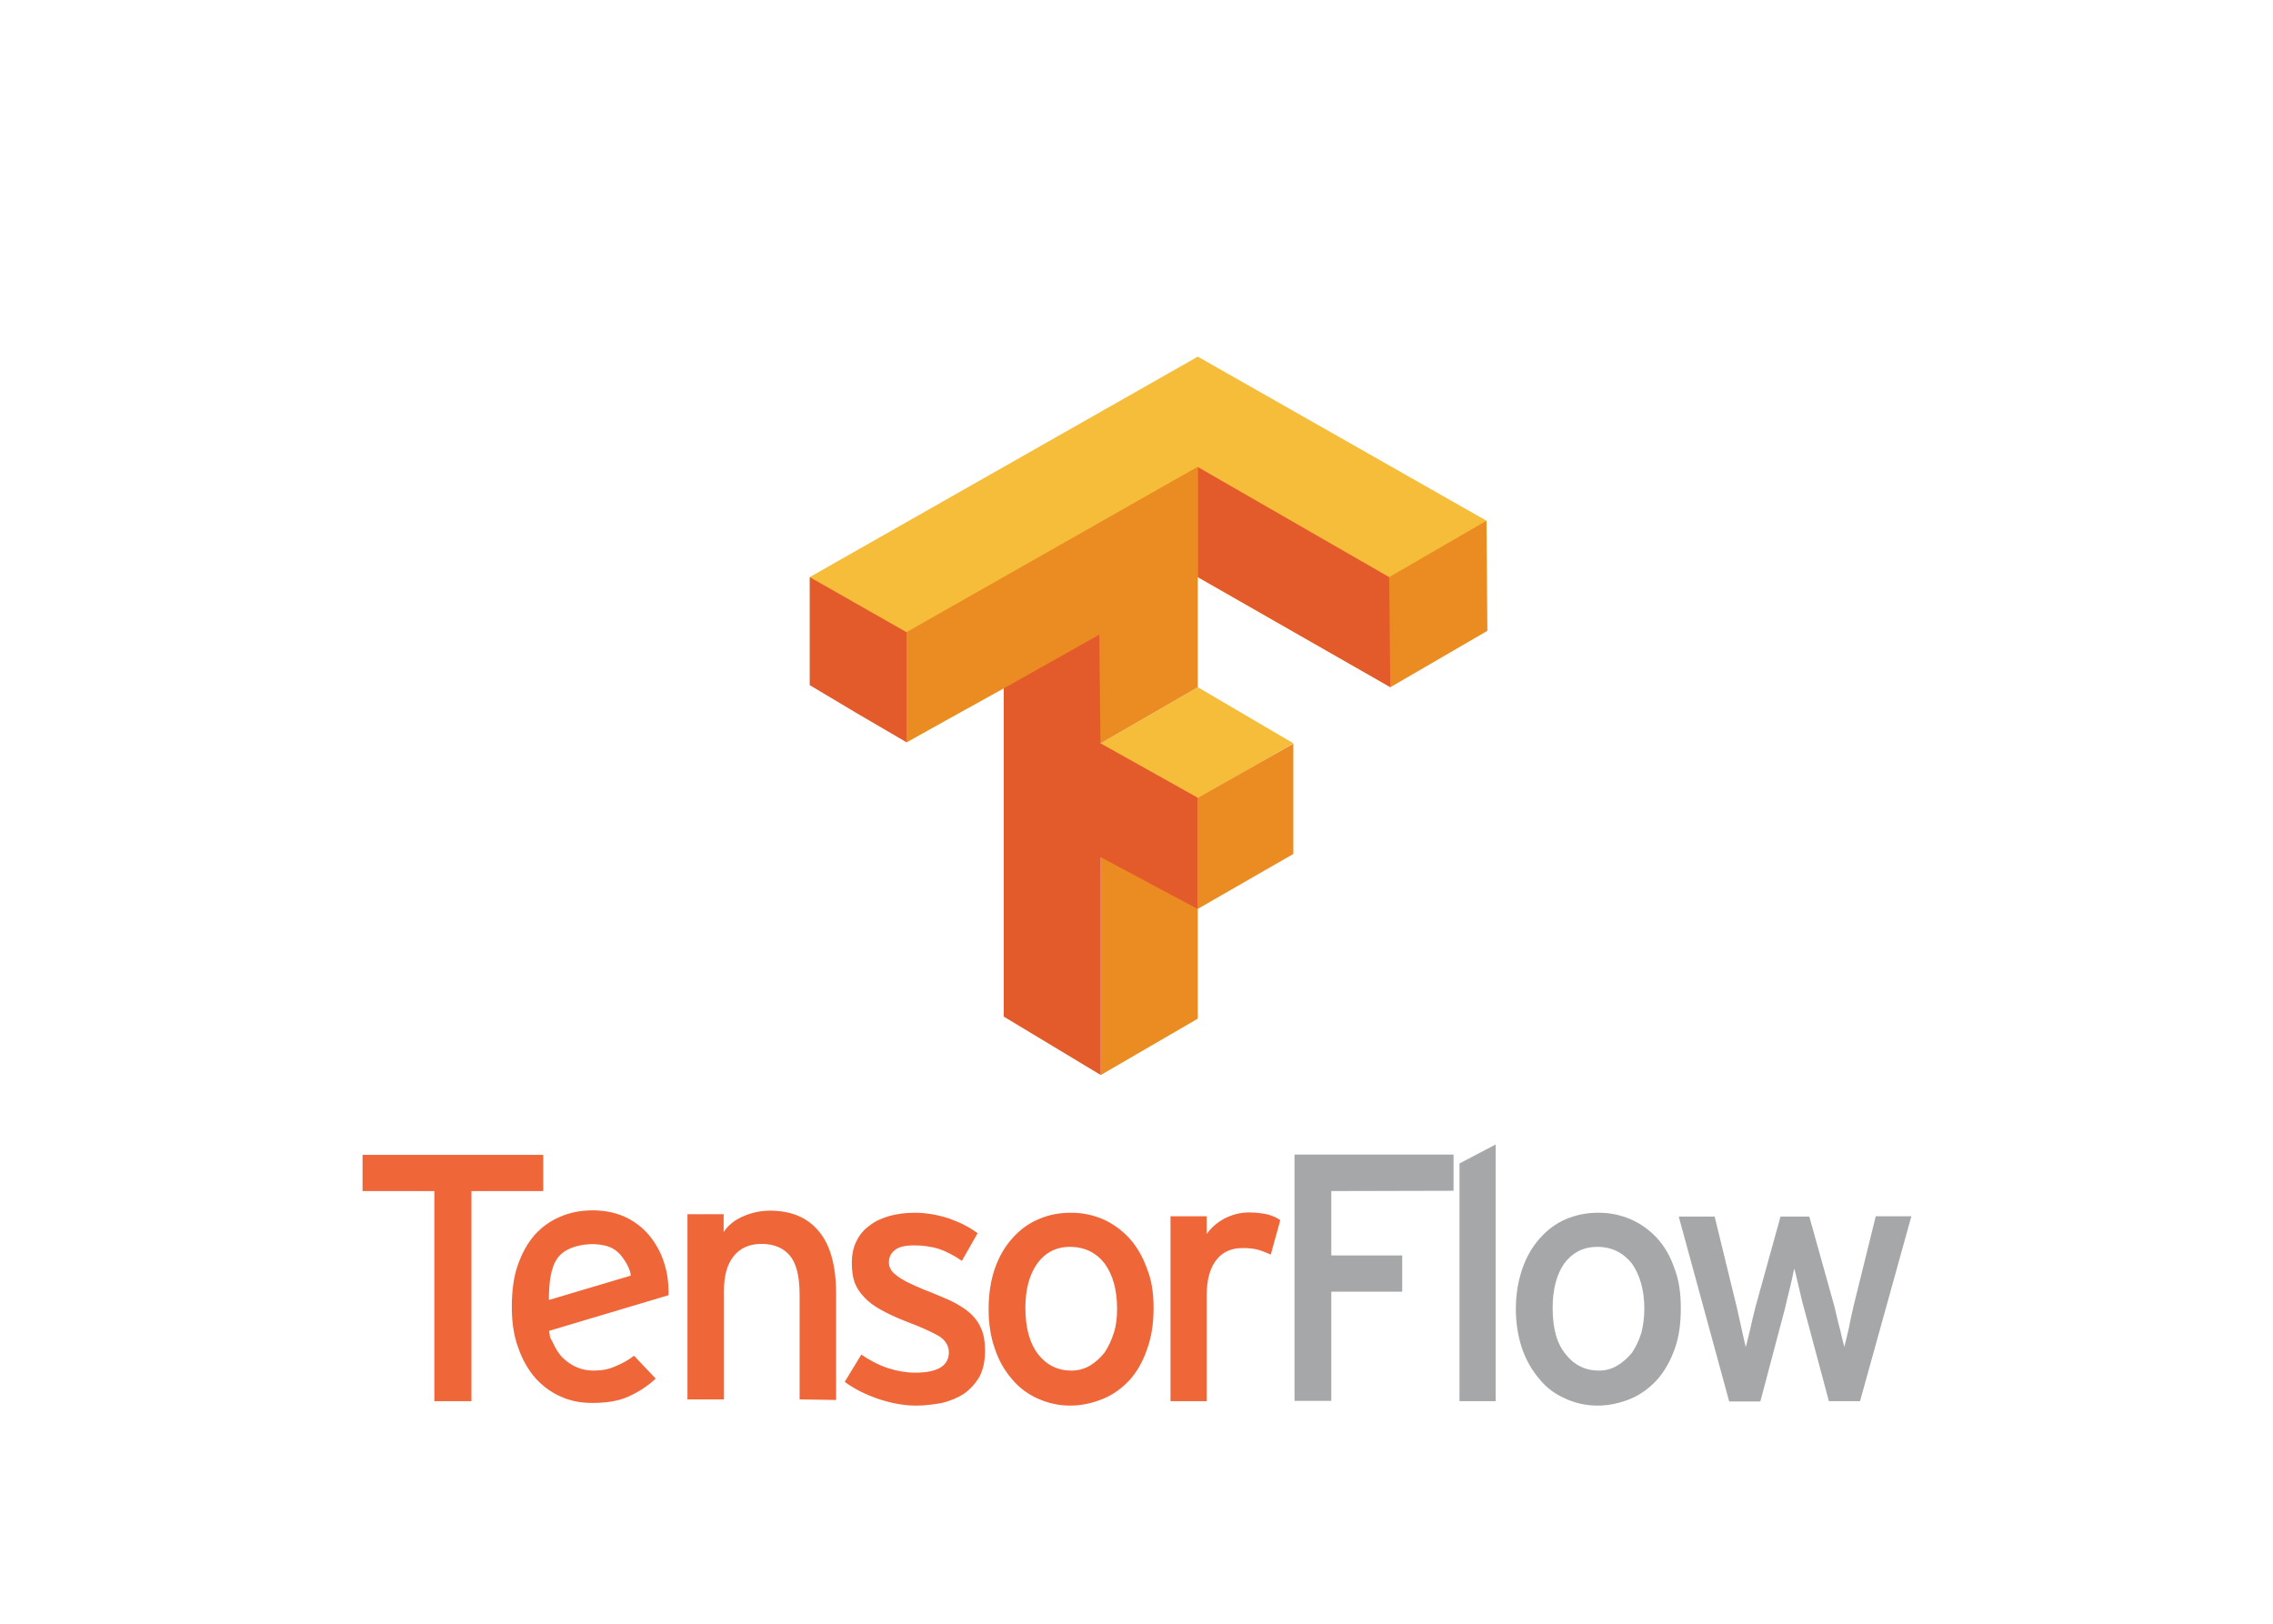
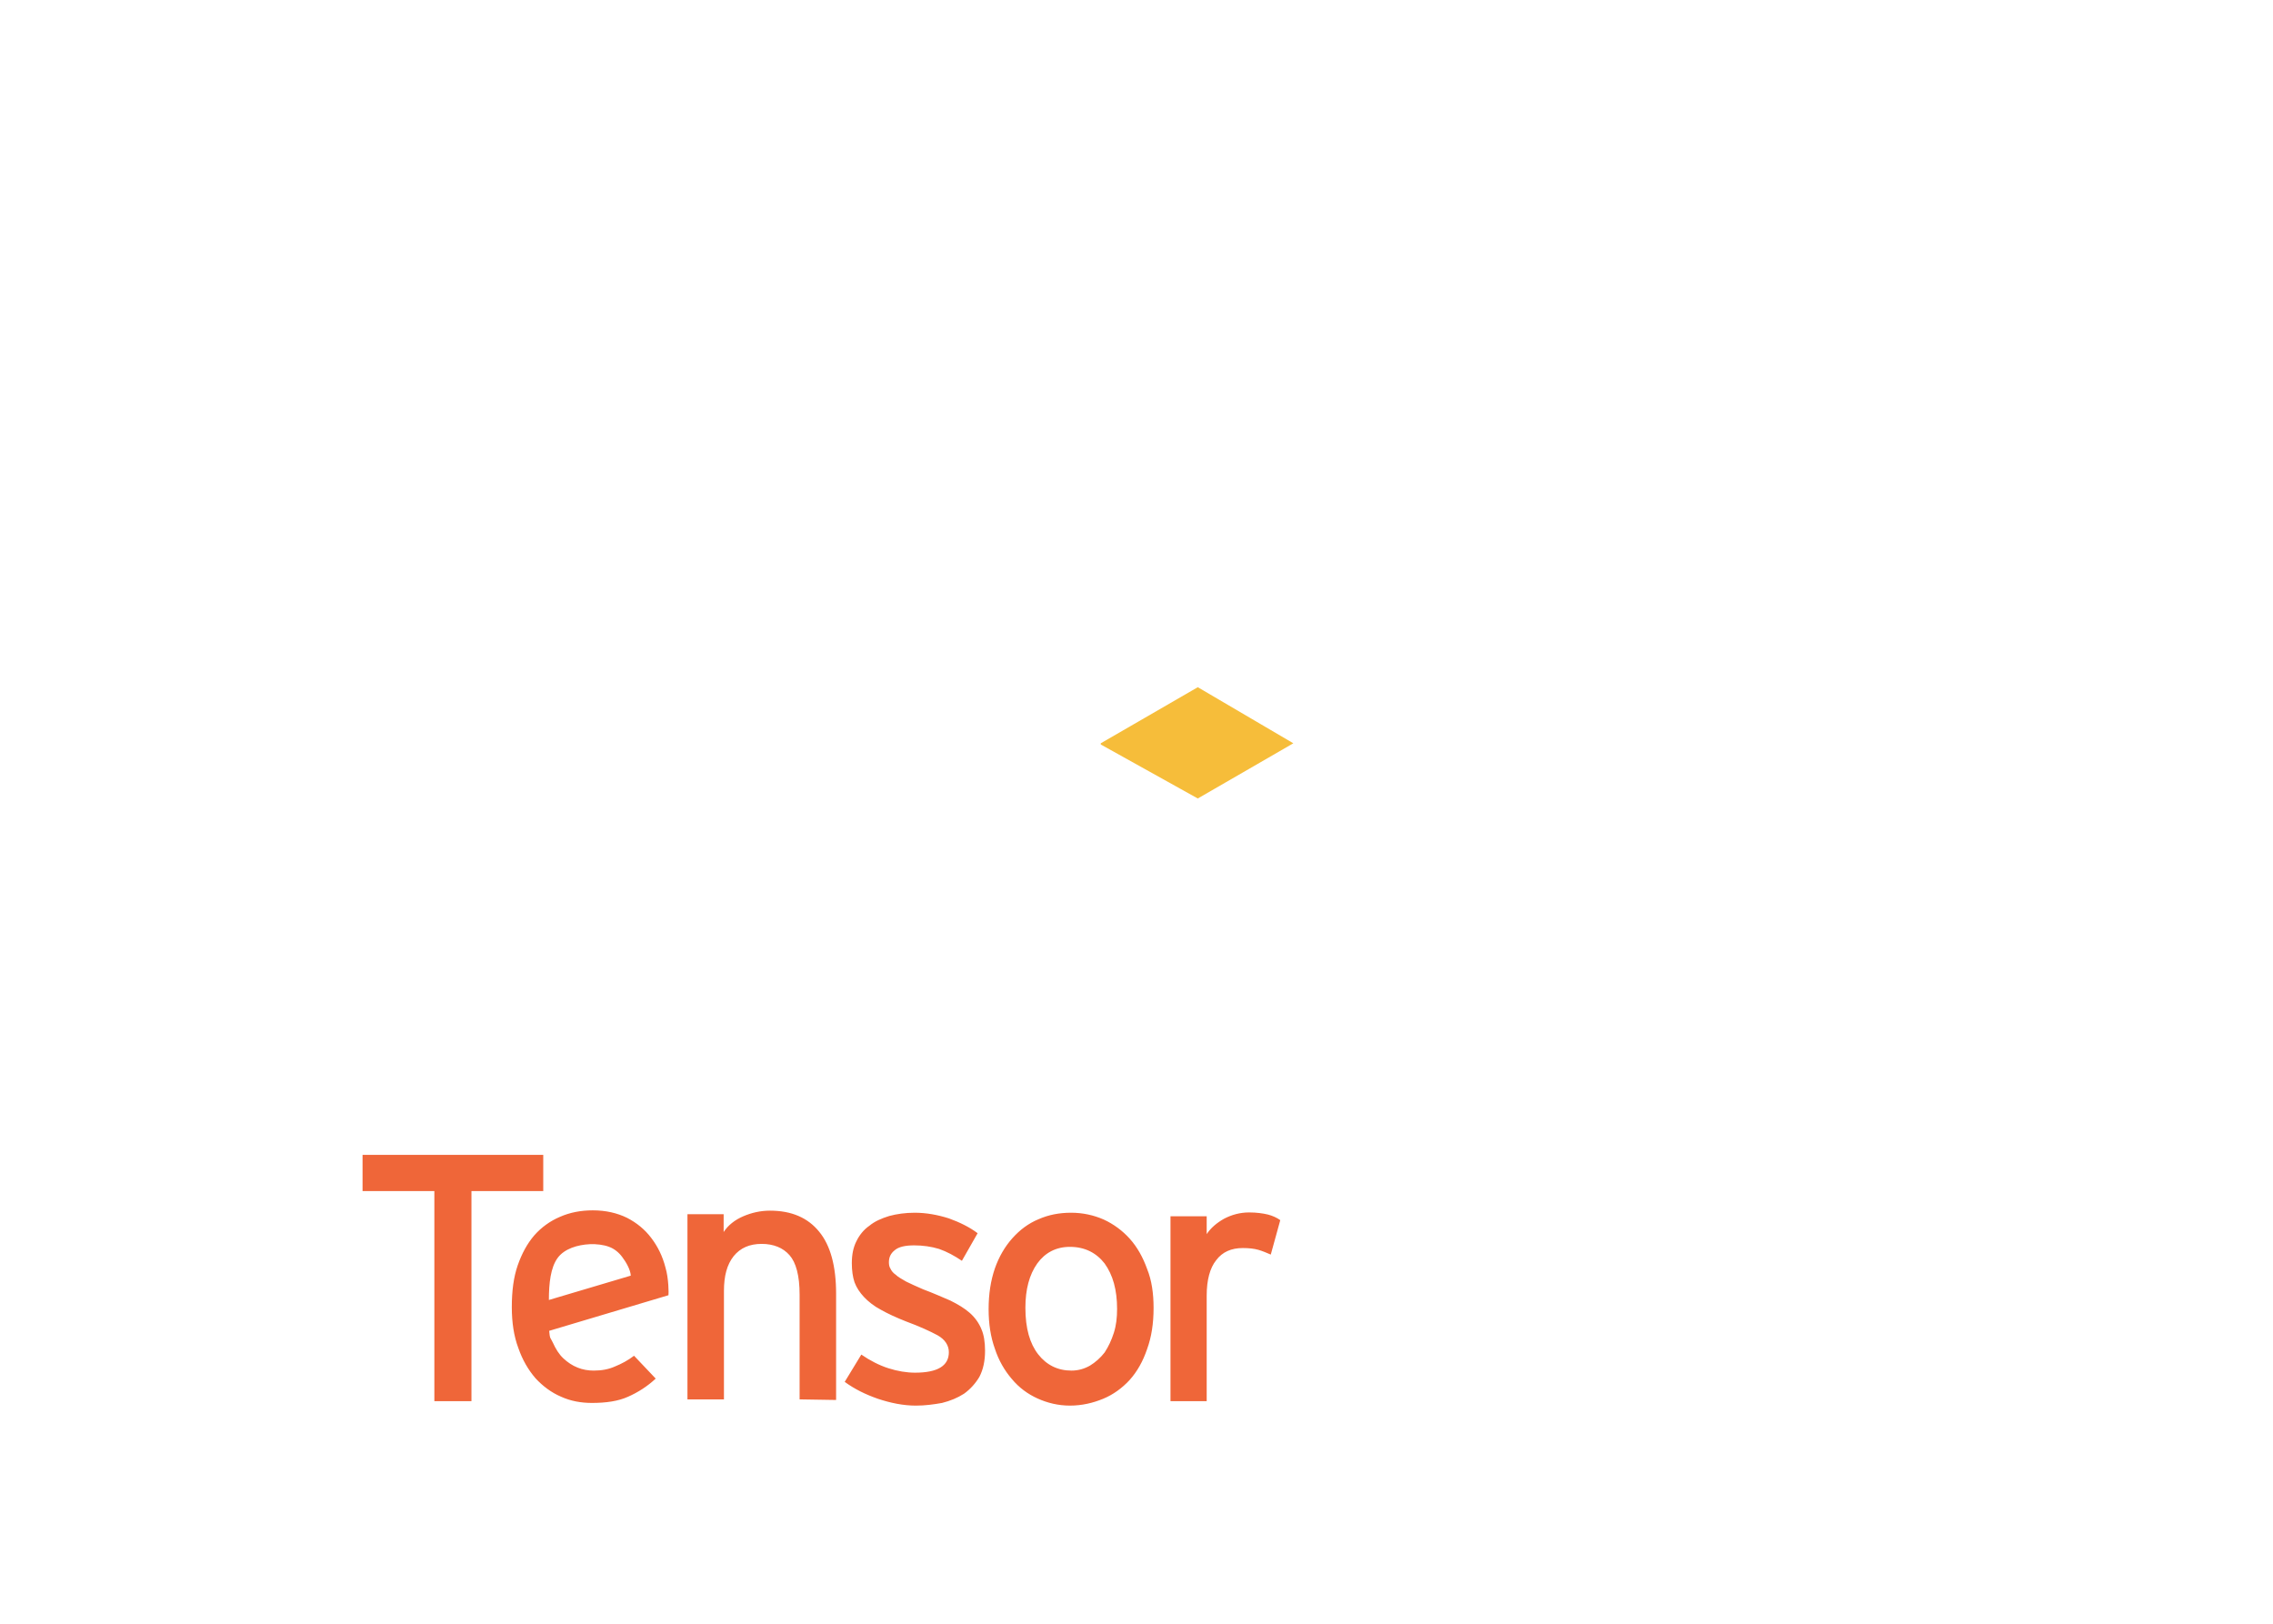
<svg xmlns="http://www.w3.org/2000/svg" version="1.0" id="katman_1" x="0px" y="0px" viewBox="0 0 560 400" style="enable-background:new 0 0 560 400;" xml:space="preserve">
  <style type="text/css">
	.st0{fill:#F6BD3A;}
	.st1{fill:#EB8C23;}
	.st2{fill:#E35A2B;}
	.st3{fill:#EF6639;}
	.st4{fill:#A6A7A9;}
</style>
  <g transform="matrix(.731 0 0 .731 96.633 15.999)">
    <path class="st0" d="M238.8,228.6l32.7-18.9l32.2,18.9l-32.2,18.6l-32.7-18.2V228.6z" />
-     <path class="st0" d="M140.7,172.6l130.8-74.3l97.3,55.3l-32.3,56.1l-65-37.1l-98.1,55.7L140.7,172.6z" />
-     <path class="st1" d="M238.8,302.9v-37l32.2-18.6l32.7-18.6v37.2l-32.2,18.5v37l-32.7,19L238.8,302.9z M238.8,228.6l-32.7-18.5   l-32.7,18.1v-37.1l98.1-55.7v74.3L238.8,228.6z M336,191.2v-18.6l32.8-19l0.3,37.1l-32.7,19L336,191.2z" />
-     <path class="st2" d="M206.1,320.7V210.1l32.2-18.1l0.4,36.6l32.7,18.3v37.5L238.8,267v73.4L206.1,320.7z M156.8,218.6l-16.1-9.6   v-36.4l32.7,18.6v37.1L156.8,218.6z M271.5,172.6v-37.1l64.5,37.1l0.4,37.1L271.5,172.6z" />
    <path class="st3" d="M26.7,379.5v70.8H14.2v-70.8H-10v-12.2h60.9v12.2H26.7z" />
    <path class="st3" d="M92.1,405.3c1.1,3.7,1.1,8.8,1,9.3l-40.2,12c0.3,3,0.2,1.8,1.2,3.9c1,2.2,2.1,4,3.6,5.4c1.4,1.3,3,2.4,4.8,3.1   c1.7,0.7,3.6,1,5.4,1c2.6,0,5-0.4,7.2-1.4c2.2-0.9,4.3-2,6.4-3.6l7.3,7.7c-2.8,2.6-5.9,4.6-9.3,6.1c-3.3,1.5-7.4,2.1-12.2,2.1   c-3.6,0-7.1-0.6-10.4-2.1c-3.3-1.4-6.2-3.6-8.6-6.2c-2.5-2.9-4.4-6.2-5.8-10.2c-1.5-4-2.2-8.6-2.2-13.8c0-5.4,0.6-10.1,2-14.1   c1.4-4,3.2-7.3,5.6-10.1c2.4-2.7,5.3-4.8,8.6-6.2c3.4-1.5,7.1-2.2,11.1-2.2c4.4,0,8.2,0.9,11.5,2.5c3.3,1.7,6,3.9,8.2,6.8   C89.5,398.2,91.1,401.4,92.1,405.3z M80.4,408c-0.1-2-1.6-4.6-2.9-6.3c-1.1-1.5-2.7-2.8-4.4-3.4c-1.8-0.7-4.3-1-6.5-0.9   c-4.1,0.2-8.6,1.5-10.9,4.7c-2.3,3.2-2.9,8.4-2.9,14.1L80.4,408z M137.3,449.7v-35.3c0-6.4-1.2-10.8-3.4-13.3   c-2.2-2.5-5.4-3.8-9.4-3.8c-4.1,0-7.2,1.4-9.4,4.1c-2.3,2.9-3.3,6.7-3.3,11.8v36.5H99.5v-62.4h12.2v6c1.5-2.3,3.8-4.1,6.6-5.3   s5.8-1.9,9-1.9c7.3,0,12.8,2.4,16.6,7.1c3.8,4.6,5.7,11.6,5.7,20.9v35.8L137.3,449.7z M199.8,433.3c0,3.4-0.6,6.3-1.9,8.8   c-1.3,2.2-3.1,4.2-5.2,5.7c-2.2,1.4-4.6,2.4-7.4,3.1c-2.8,0.5-5.7,0.9-8.8,0.9c-4.3,0-8.6-0.9-12.8-2.3c-4.3-1.5-7.9-3.3-11.2-5.7   l5.6-9.2c2.9,2,6,3.6,9.1,4.6c3.1,1,6.2,1.5,9,1.5c7.6,0,11.4-2.3,11.4-6.9c0-2.3-1.3-4.3-3.8-5.7c-2.6-1.4-6.1-3-10.7-4.7   c-3.3-1.3-6.1-2.6-8.4-3.9c-2.3-1.2-4.3-2.8-5.7-4.3c-1.4-1.5-2.5-3.1-3.2-5c-0.6-1.8-0.9-4-0.9-6.4c0-2.9,0.5-5.3,1.5-7.3   c1-2.1,2.5-4,4.4-5.3c1.8-1.5,4.1-2.5,6.7-3.3c2.6-0.7,5.5-1.1,8.6-1.1c3.9,0,7.7,0.7,11.5,1.9c3.6,1.3,6.9,2.9,9.7,5l-5.3,9.3   c-2.5-1.7-5.1-3.1-7.7-4c-2.6-0.8-5.5-1.2-8.4-1.2c-3,0-5.2,0.5-6.5,1.6c-1.4,1.1-2,2.4-2,4.1c0,0.7,0.1,1.5,0.5,2.1   c0.3,0.7,0.9,1.5,1.8,2.1c0.8,0.8,2,1.4,3.5,2.3c1.4,0.7,3.4,1.6,5.7,2.6c3.5,1.3,6.6,2.7,9.2,3.8c2.6,1.3,4.8,2.6,6.6,4.2   c1.8,1.6,3.1,3.5,3.9,5.5C199.4,427.9,199.8,430.4,199.8,433.3L199.8,433.3z M256.6,418.9c0,5.2-0.7,9.8-2.2,13.9   c-1.4,4.1-3.3,7.5-5.9,10.4c-2.5,2.7-5.5,4.9-8.9,6.3c-3.4,1.4-7.1,2.3-11.2,2.3c-3.9,0-7.6-0.9-10.9-2.4c-3.3-1.5-6.2-3.6-8.7-6.6   c-2.4-2.8-4.4-6.2-5.7-10.2c-1.4-3.9-2.1-8.3-2.1-13.3c0-5.1,0.7-9.6,2.1-13.7c1.4-4,3.4-7.4,5.9-10.2c2.5-2.8,5.4-5,8.8-6.4   c3.4-1.5,7-2.2,11-2.2c3.9,0,7.6,0.8,11,2.3c3.3,1.5,6.4,3.8,8.8,6.5c2.5,2.8,4.4,6.2,5.8,10.1C256,409.6,256.6,414.1,256.6,418.9   L256.6,418.9z M244.3,419.2c0-6.4-1.4-11.4-4.2-15.3c-2.8-3.6-6.7-5.6-11.7-5.6c-4.7,0-8.4,2-11,5.6c-2.7,3.8-4,8.8-4,14.9   c0,7,1.5,12.1,4.3,15.7c2.8,3.6,6.6,5.5,11.2,5.5c2.3,0,4.4-0.6,6.3-1.7c1.8-1.1,3.5-2.6,4.9-4.4c1.3-2,2.3-4.1,3.1-6.6   C244,424.8,244.3,422.2,244.3,419.2z M296.1,400.9c-1.4-0.6-2.8-1.2-4.2-1.6c-1.4-0.4-3.2-0.6-5.2-0.6c-3.9,0-6.9,1.3-9,4.1   c-2.1,2.6-3.2,6.7-3.2,11.9v35.6h-12.2V388h12.2v6c1.4-2.1,3.4-3.8,5.9-5.2c2.5-1.3,5.3-2.1,8.4-2.1c2.5,0,4.6,0.3,6.3,0.7   c1.6,0.4,3.1,1.1,4.2,1.9L296.1,400.9z" />
-     <path class="st4" d="M316.5,379.5v21.7h23.9v12.2h-23.9v36.8h-12.4v-83h53.6v12.2L316.5,379.5z M359.7,450.3v-80.1l12.2-6.4v86.5   L359.7,450.3L359.7,450.3z M434.3,418.9c0,5.2-0.6,9.8-2.1,13.9c-1.5,4.1-3.4,7.5-6,10.4c-2.5,2.7-5.5,4.9-8.8,6.3   c-3.5,1.4-7.1,2.3-11.2,2.3c-4,0-7.7-0.9-10.9-2.4c-3.4-1.5-6.3-3.6-8.7-6.6c-2.4-2.8-4.4-6.2-5.8-10.2c-1.3-3.9-2.1-8.3-2.1-13.3   c0-5.1,0.8-9.6,2.2-13.7c1.4-4,3.4-7.4,5.9-10.2c2.5-2.8,5.4-5,8.7-6.4c3.5-1.5,7.1-2.2,11.1-2.2c3.9,0,7.6,0.8,11,2.3   c3.4,1.5,6.5,3.8,8.9,6.5c2.5,2.8,4.4,6.2,5.7,10.1C433.7,409.6,434.3,414.1,434.3,418.9L434.3,418.9z M422,419.2   c0-6.4-1.5-11.4-4.2-15.3c-2.9-3.6-6.7-5.6-11.7-5.6c-4.7,0-8.4,2-11.1,5.6c-2.6,3.8-3.9,8.8-3.9,14.9c0,7,1.4,12.1,4.4,15.7   c2.8,3.6,6.6,5.5,11.2,5.5c2.3,0,4.4-0.6,6.2-1.7c1.9-1.1,3.5-2.6,5-4.4c1.3-2,2.3-4.1,3.1-6.6C421.6,424.8,422,422.2,422,419.2z    M494.7,450.3h-10.5l-8.4-31.4c-0.7-2.4-1.2-4.8-1.8-7.3c-0.6-2.5-1-4.5-1.5-6c-0.4,2-0.8,4-1.3,6c-0.6,2.5-1.3,5.1-1.8,7.5   l-8.3,31.3h-10.5l-17-62.3h12.1l7.4,30.3c0.6,2.5,1.1,5,1.7,7.6c0.6,2.6,1,4.6,1.4,6.1l1.5-6.1c0.5-2.5,1.2-5.1,1.8-7.6l8.4-30.3   h9.7l8.5,30.4c0.6,2.4,1.1,4.9,1.8,7.4c0.6,2.6,1.1,4.6,1.5,6.1c0.4-1.5,0.9-3.6,1.5-6.2c0.5-2.5,1-5,1.6-7.5L500,388H512   L494.7,450.3z" />
  </g>
</svg>